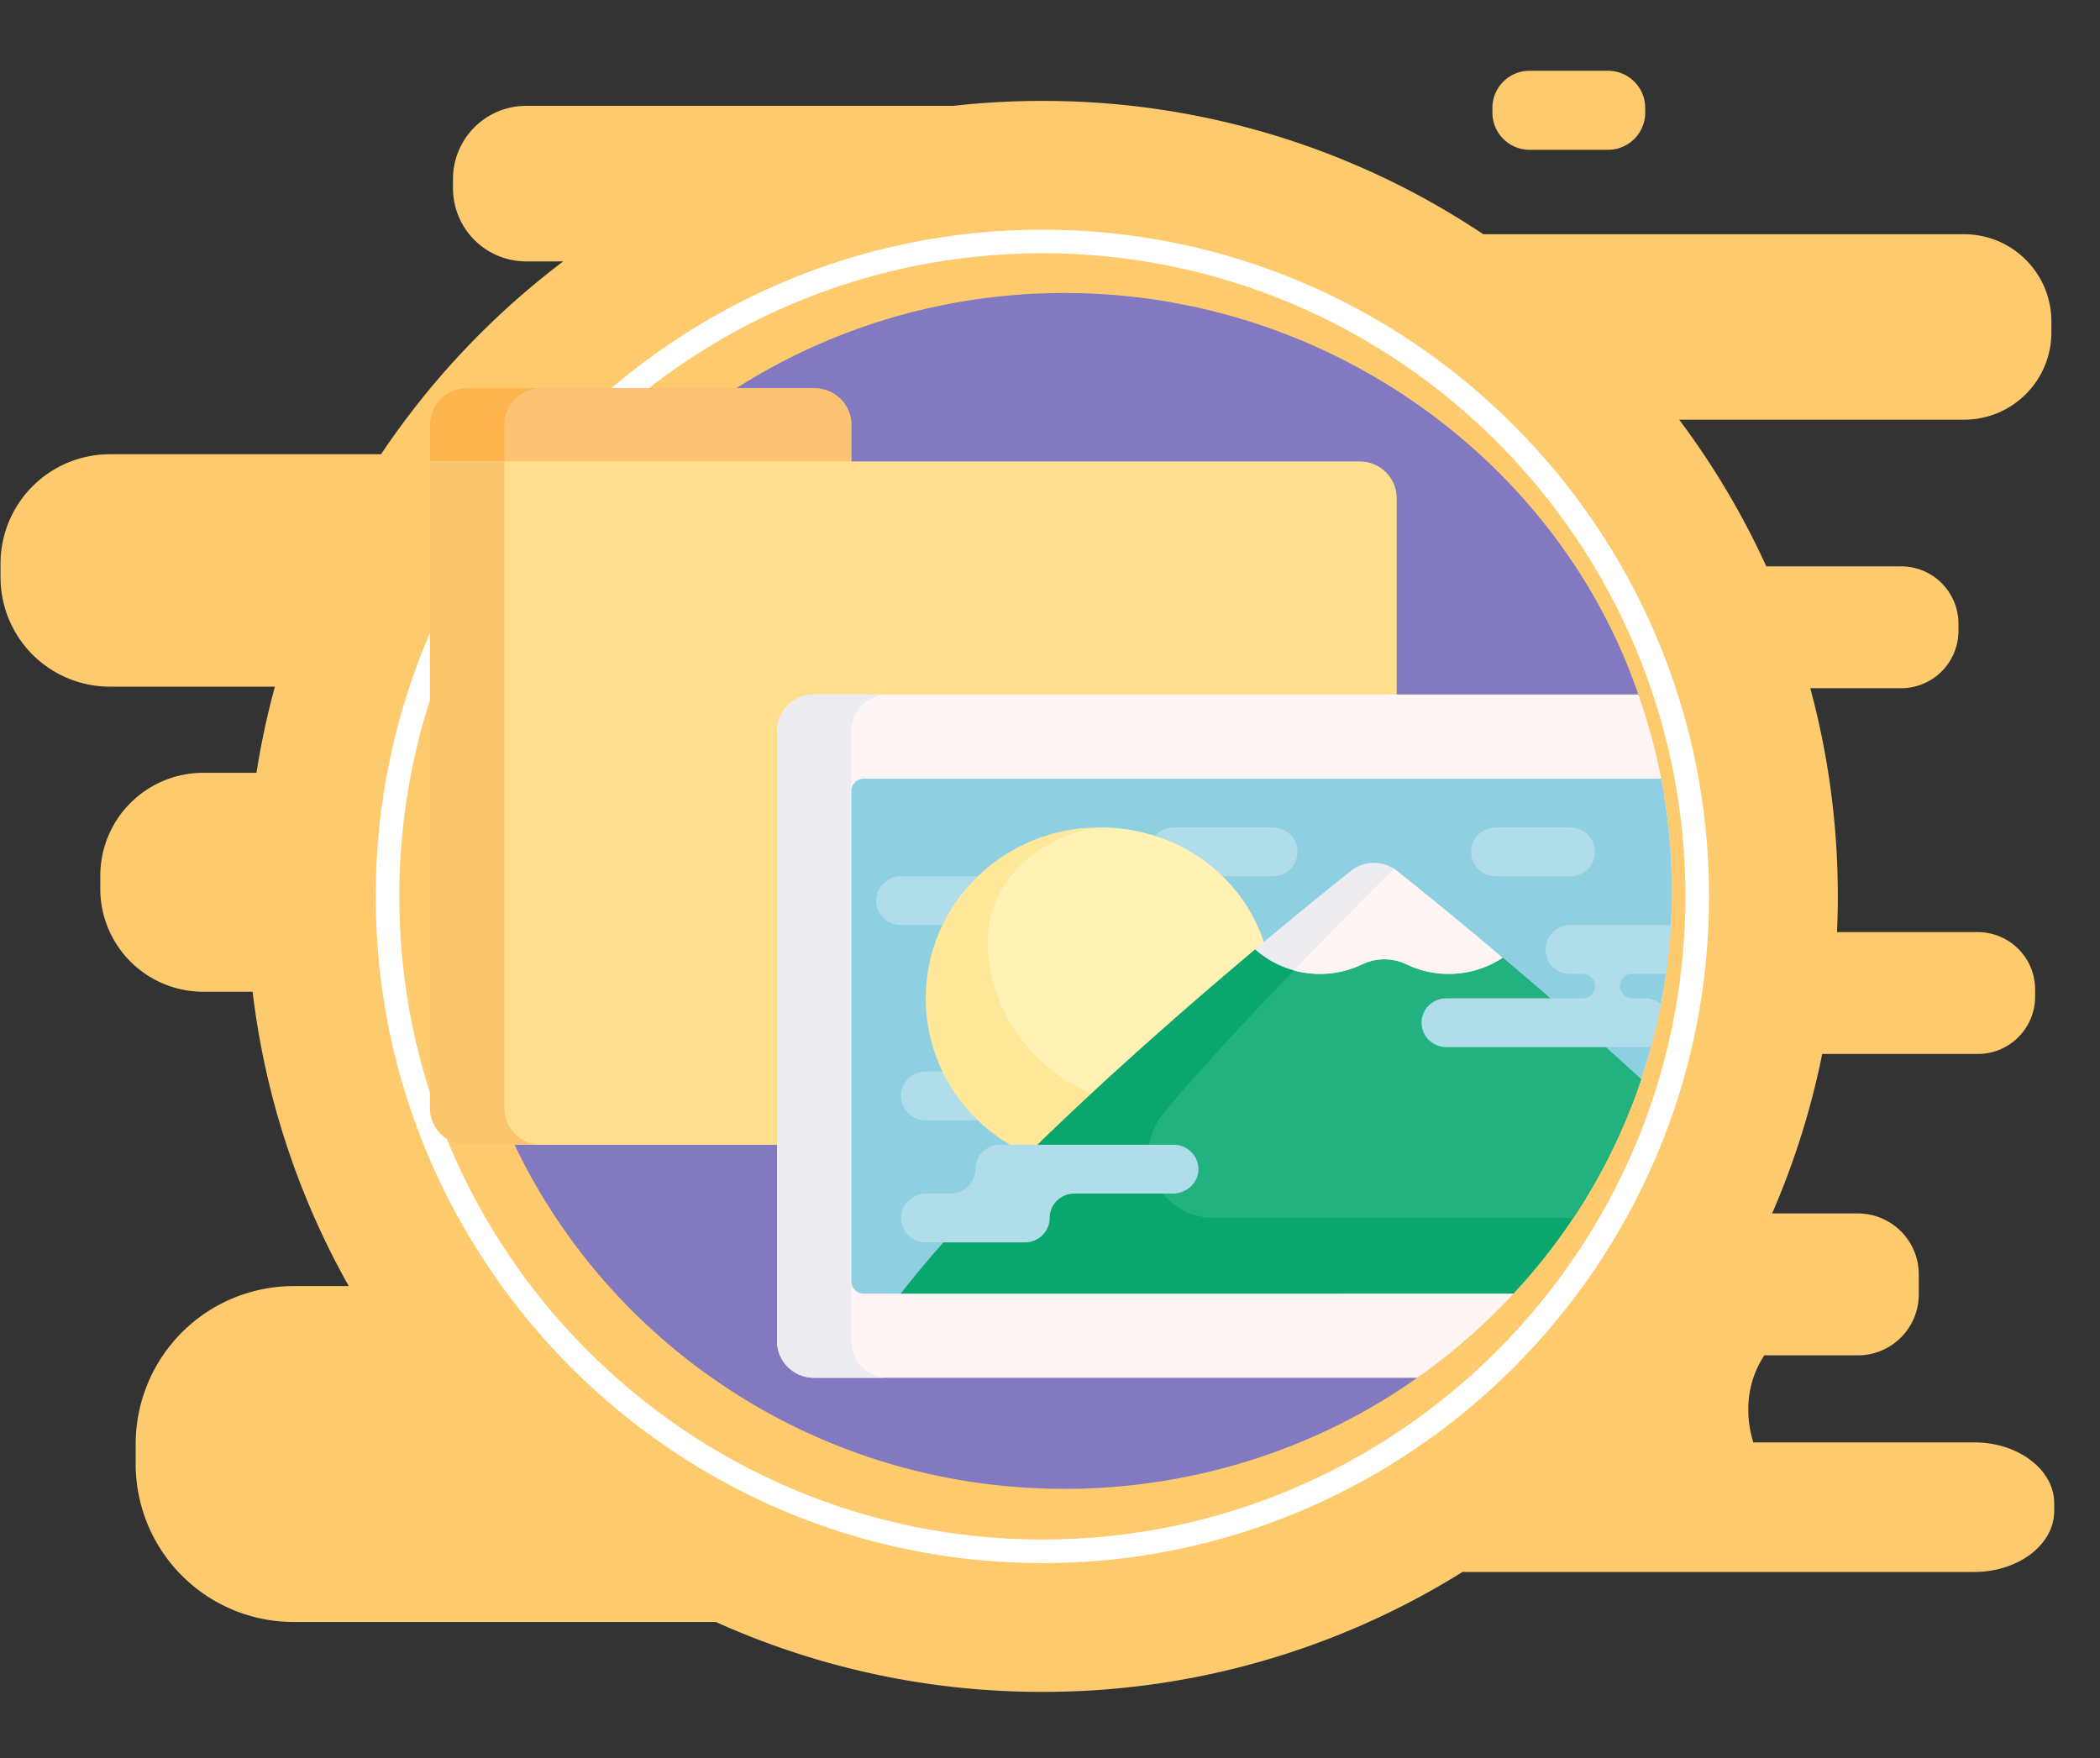
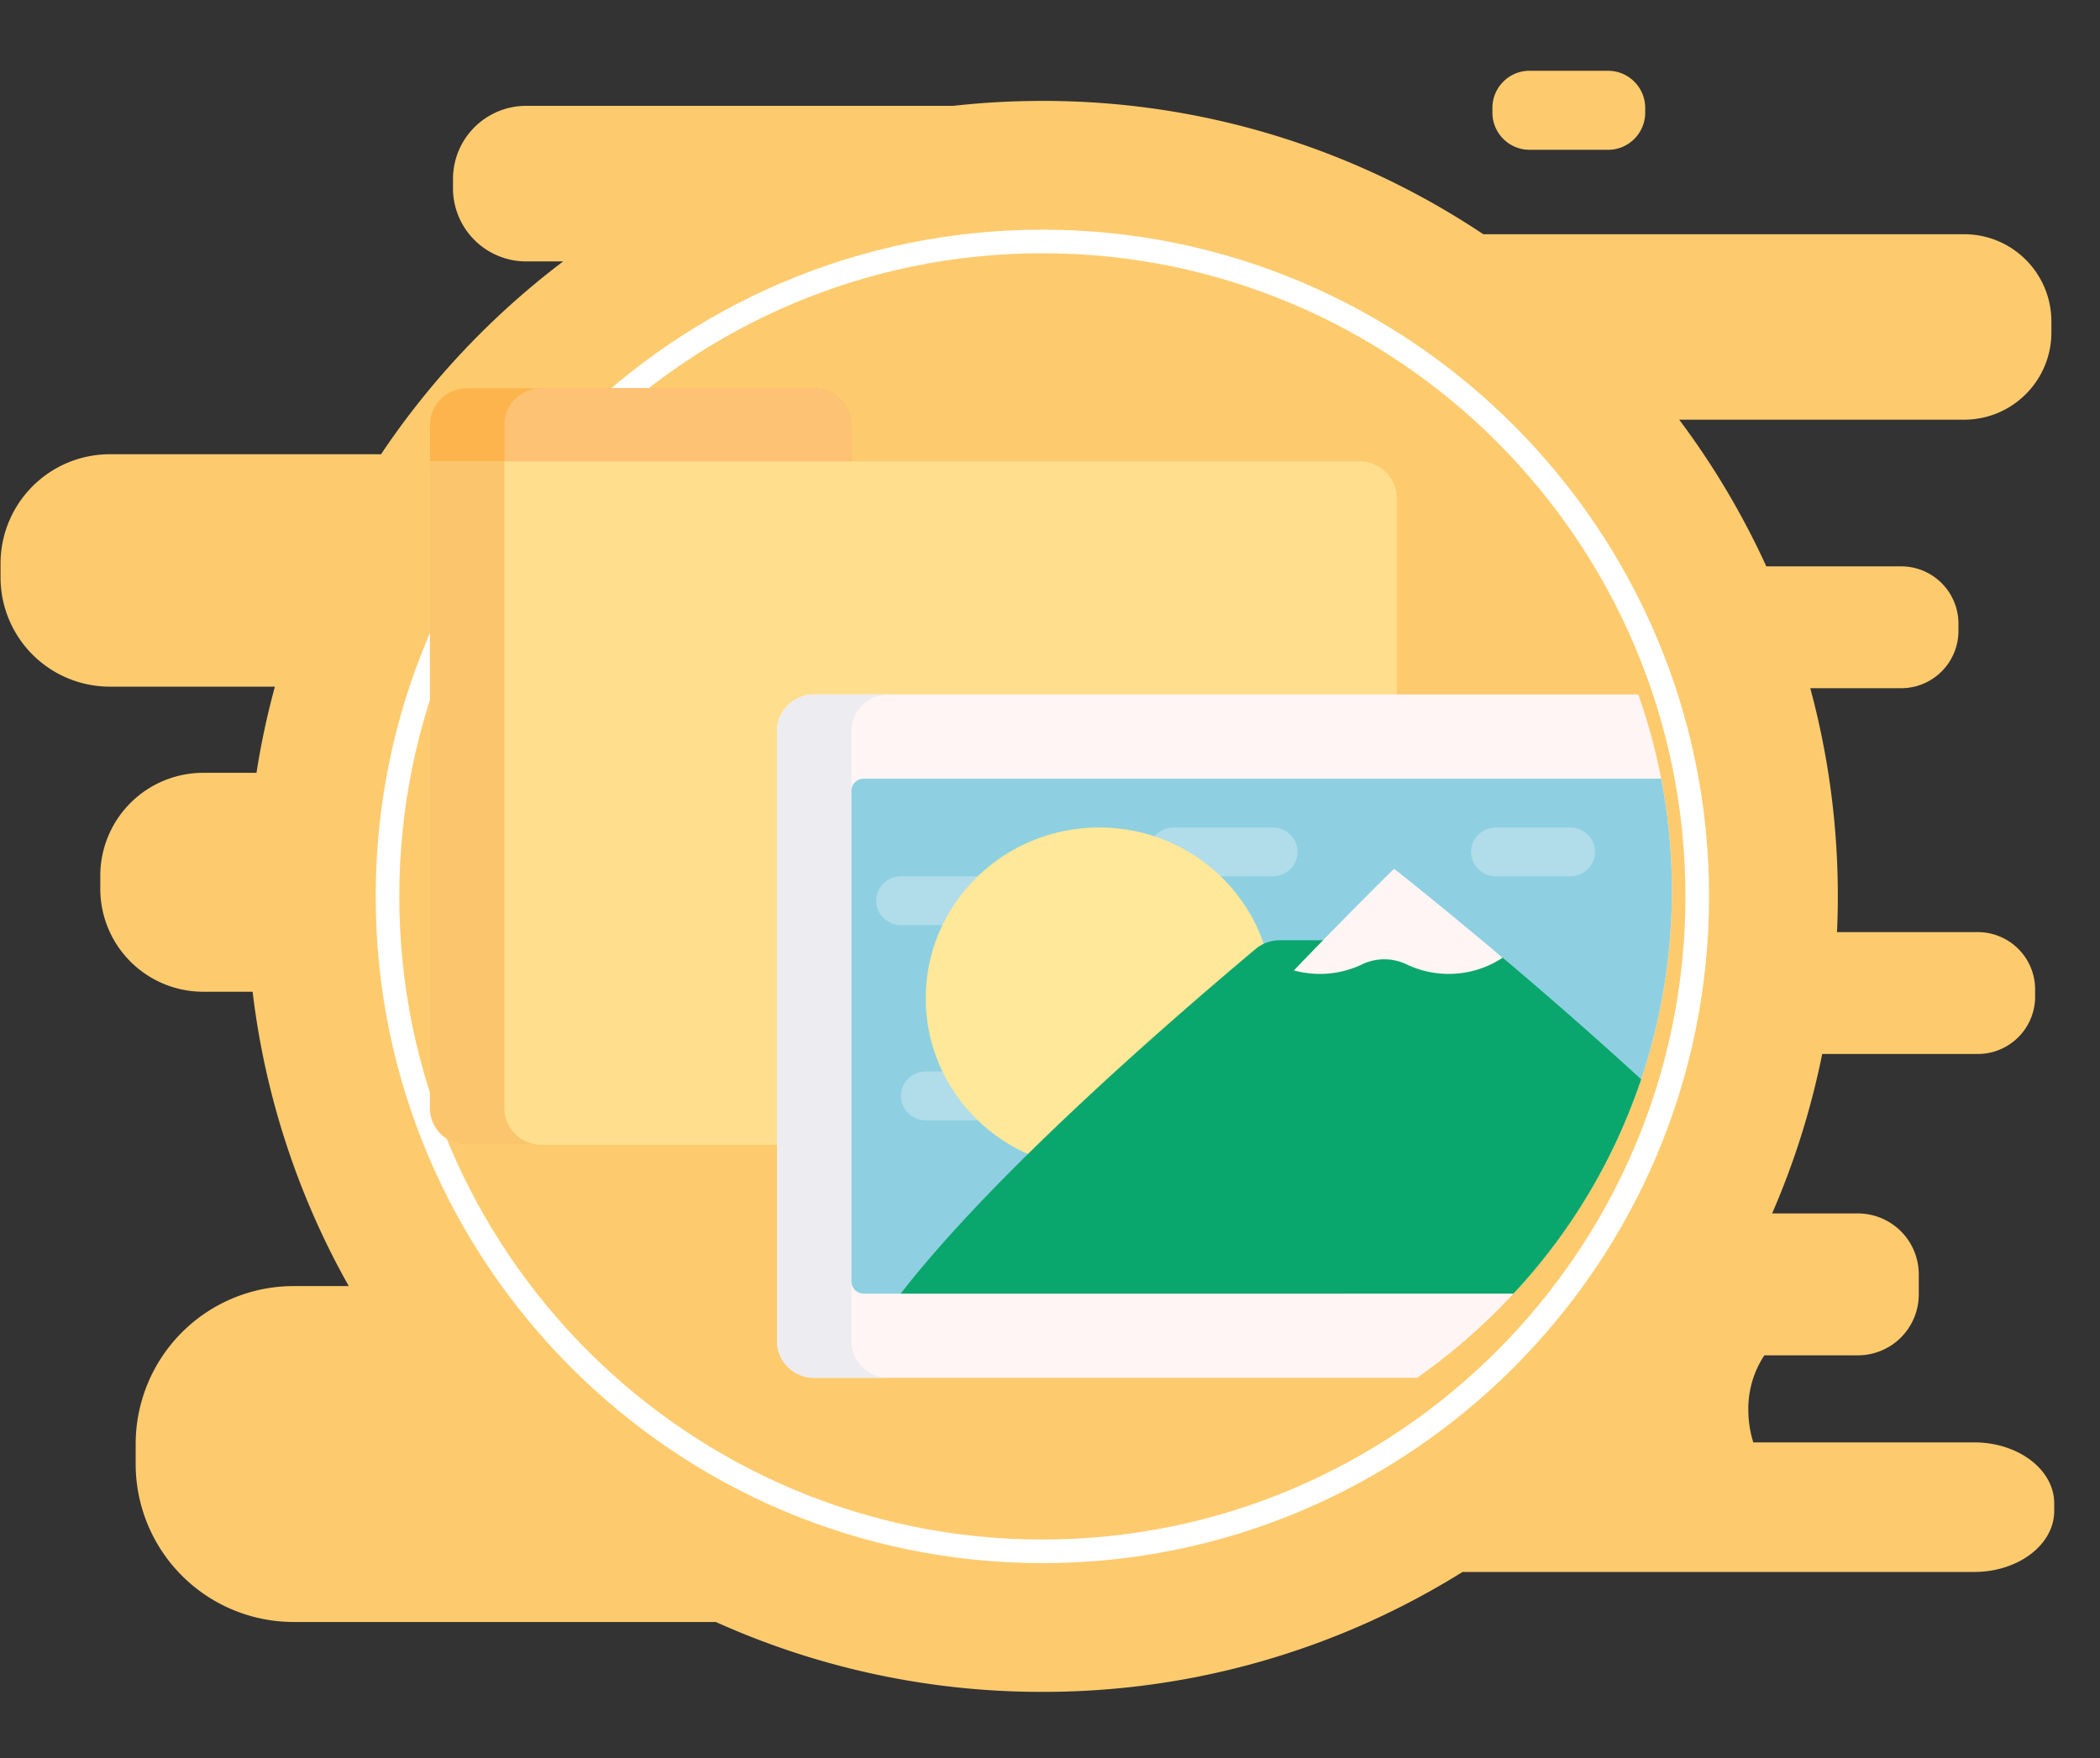
<svg xmlns="http://www.w3.org/2000/svg" width="86" height="72" viewBox="0 0 86 72">
  <rect x="0" y="0" width="86" height="72" fill="#333333" stroke="none" />
  <g fill="none" fill-rule="evenodd">
    <path fill="#FDCB6E" d="M42.688 4.133a32.42 32.42 0 0 1 18.056 5.46h19.693c1.972 0 3.572 1.6 3.572 3.573v.45c0 1.972-1.6 3.572-3.572 3.572h-11.67a32.562 32.562 0 0 1 3.567 6.007h5.521a2.348 2.348 0 0 1 2.348 2.348v.295a2.348 2.348 0 0 1-2.348 2.348h-3.72a32.624 32.624 0 0 1 1.095 9.989h5.766a2.348 2.348 0 0 1 2.347 2.348v.295a2.348 2.348 0 0 1-2.347 2.348h-6.373a32.337 32.337 0 0 1-2.051 6.531h3.512a2.494 2.494 0 0 1 2.494 2.494v.822a2.494 2.494 0 0 1-2.494 2.495h-3.83a3.964 3.964 0 0 0-.656 2.226c0 .473.072.922.206 1.34l9.04-.001c1.812 0 3.281 1.117 3.281 2.496v.314c0 1.379-1.469 2.497-3.281 2.497h-20.95a32.418 32.418 0 0 1-17.206 4.911 32.453 32.453 0 0 1-13.372-2.862l-17.29-.001a6.47 6.47 0 0 1-6.47-6.471v-.815a6.47 6.47 0 0 1 6.47-6.47h2.257a32.368 32.368 0 0 1-3.938-12.055H8.324a4.217 4.217 0 0 1-4.217-4.218v-.53a4.217 4.217 0 0 1 4.217-4.218h2.18c.187-1.2.44-2.377.754-3.529H4.5a4.478 4.478 0 0 1-4.478-4.477v-.563a4.478 4.478 0 0 1 4.478-4.478h11.104a32.76 32.76 0 0 1 7.46-7.898h-1.516a2.997 2.997 0 0 1-2.997-2.997v-.377a2.997 2.997 0 0 1 2.997-2.997H39.036a32.924 32.924 0 0 1 3.652-.202zm23.166-1.234c.84 0 1.521.682 1.521 1.522v.192c0 .84-.681 1.522-1.521 1.522H62.64c-.84 0-1.522-.682-1.522-1.522V4.42c0-.84.681-1.522 1.522-1.522h3.214z" />
    <path fill="#FFF" fill-rule="nonzero" d="M42.688 10.372c-14.522 0-26.336 11.816-26.336 26.34s11.814 26.34 26.336 26.34c14.521 0 26.335-11.816 26.335-26.34s-11.814-26.34-26.335-26.34m0 53.646c-15.055 0-27.302-12.25-27.302-27.306 0-15.057 12.247-27.306 27.302-27.306 15.054 0 27.302 12.25 27.302 27.306 0 15.057-12.248 27.306-27.302 27.306" />
    <g fill-rule="nonzero">
-       <path fill="#8279C0" d="M58.093 56.026a.245.245 0 0 1-.025.38c-4.003 2.853-9.073 4.57-14.472 4.57-13.735.002-24.87-10.963-24.87-24.488 0-13.542 11.251-24.56 25.004-24.488 10.816.057 20.151 7.029 23.363 16.445a.079.079 0 0 1-.065.102c-5.324.733-9.422 5.236-9.422 10.68V54.93c0 .434.188.824.487 1.097z" />
      <path fill="#FDB44C" d="M33.344 20.896H19.132c-.84 0-1.523-.672-1.523-1.5v-1.999c0-.828.682-1.499 1.523-1.499h14.212c.84 0 1.522.671 1.522 1.5v1.998c0 .828-.682 1.5-1.522 1.5z" />
      <path fill="#FDC273" d="M33.344 20.896H22.178a1.511 1.511 0 0 1-1.523-1.5v-1.999c0-.828.681-1.499 1.523-1.499h11.166c.84 0 1.522.671 1.522 1.5v1.998c0 .828-.682 1.5-1.522 1.5z" />
      <path fill="#FFDF8E" d="M57.198 20.396v24.988c0 .828-.681 1.5-1.523 1.5H19.132c-.84 0-1.523-.672-1.523-1.5V18.897h38.066c.842 0 1.523.671 1.523 1.499z" />
      <path fill="#FBC56D" d="M22.177 46.883h-3.045c-.84 0-1.523-.671-1.523-1.5V18.898h3.046v26.487c0 .828.681 1.5 1.522 1.5z" />
      <path fill="#FFF5F5" d="M33.345 28.442h33.747a24.114 24.114 0 0 1 1.376 8.046c0 8.223-4.117 15.5-10.432 19.94h-24.69c-.842 0-1.524-.67-1.524-1.499V29.941c0-.828.682-1.5 1.523-1.5z" />
      <path fill="#ECECF1" d="M36.389 56.428h-3.045c-.841 0-1.523-.67-1.523-1.499V29.941c0-.828.682-1.5 1.523-1.5h3.045c-.841 0-1.523.672-1.523 1.5V54.93c0 .828.682 1.5 1.523 1.5z" />
      <path fill="#8ED0E1" d="M35.375 31.89h32.653a24.27 24.27 0 0 1-.897 12.539c-1.788 5.137-6.741 8.551-12.256 8.551h-19.5a.504.504 0 0 1-.507-.5V32.39c0-.276.227-.5.507-.5z" />
      <path fill="#B0DDE9" d="M52.123 35.888h-4.06c-.561 0-1.016-.447-1.016-1 0-.551.455-.999 1.016-.999h4.06c.56 0 1.015.448 1.015 1s-.455 1-1.015 1zm-10.151 1c0-.552-.455-1-1.015-1h-4.06c-.561 0-1.016.448-1.016 1s.455 1 1.015 1h4.06c.561 0 1.016-.448 1.016-1zm1.015 7.996c0-.552-.454-1-1.015-1h-4.06c-.561 0-1.016.448-1.016 1s.455 1 1.015 1h4.06c.562 0 1.016-.448 1.016-1zm22.332-9.995c0-.552-.454-1-1.015-1h-3.045c-.561 0-1.015.448-1.015 1s.454 1 1.015 1h3.045c.56 0 1.015-.448 1.015-1z" />
      <path fill="#FFE899" d="M52.123 40.886c0 3.864-3.182 6.997-7.106 6.997s-7.106-3.133-7.106-6.997 3.182-6.997 7.106-6.997 7.106 3.133 7.106 6.997z" />
-       <path fill="#FFF2B4" d="M52.117 40.59a6.968 6.968 0 0 1-.97 3.833 7.167 7.167 0 0 1-3.893.955c-3.668-.15-6.715-3.08-6.799-6.694-.073-3.212 3.159-4.846 4.864-4.788 3.686.125 6.664 2.905 6.798 6.693z" />
      <path fill="#09A66D" d="M67.208 44.202a24.05 24.05 0 0 1-5.226 8.778H36.887c3.586-4.632 10.244-10.512 14.531-14.112.277-.233.63-.36.993-.36h7.187c.704 0 1.384.247 1.92.698a185.853 185.853 0 0 1 5.69 4.996z" />
-       <path fill="#22B27F" d="M67.209 44.202a24.193 24.193 0 0 1-2.778 5.68H49.728c-2.237 0-3.49-2.548-2.094-4.268 1.288-1.587 3.551-4.004 5.542-6.069a3.406 3.406 0 0 1 2.452-1.037h3.81c.808 0 1.587.284 2.2.8a184.918 184.918 0 0 1 5.57 4.894z" />
-       <path fill="#ECECF1" d="M61.536 39.224a3.982 3.982 0 0 1-2.206.662c-.62 0-1.206-.14-1.728-.39a2.1 2.1 0 0 0-1.822 0c-.522.25-1.109.39-1.728.39-1.02 0-1.95-.38-2.652-1.005 2.378-1.997 4.031-3.297 4.031-3.297a1.543 1.543 0 0 1 1.666 0s1.843 1.45 4.439 3.64z" />
      <path fill="#FFF5F5" d="M57.097 35.584s1.843 1.45 4.439 3.64a3.982 3.982 0 0 1-2.206.662 3.99 3.99 0 0 1-1.728-.39 2.103 2.103 0 0 0-1.822 0 4.013 4.013 0 0 1-2.794.247c2.186-2.272 4.095-4.17 4.11-4.159z" />
-       <path fill="#B0DDE9" d="M49.075 47.95c-.035.53-.507.932-1.047.932h-4.026c-.56 0-1.015.448-1.015 1s-.454 1-1.015 1h-4.06a1.006 1.006 0 0 1-1.013-1.067c.034-.531.506-.933 1.047-.933h.98c.561 0 1.015-.447 1.015-1 0-.551.455-.999 1.016-.999h7.106c.582 0 1.05.484 1.012 1.066zm17.77-8.064h1.385c.093-.658.16-1.324.198-1.998h-4.12c-.561 0-1.015.447-1.015.999s.454 1 1.015 1h.507c.28 0 .508.223.508.5 0 .275-.228.499-.508.499h-5.583c-.56 0-1.015.448-1.015 1 0 .551.454 1 1.015 1h8.12c.094 0 .183-.014.269-.037.153-.564.287-1.136.4-1.715a1.019 1.019 0 0 0-.668-.248h-.508a.504.504 0 0 1-.507-.5c0-.276.227-.5.507-.5z" />
    </g>
  </g>
</svg>